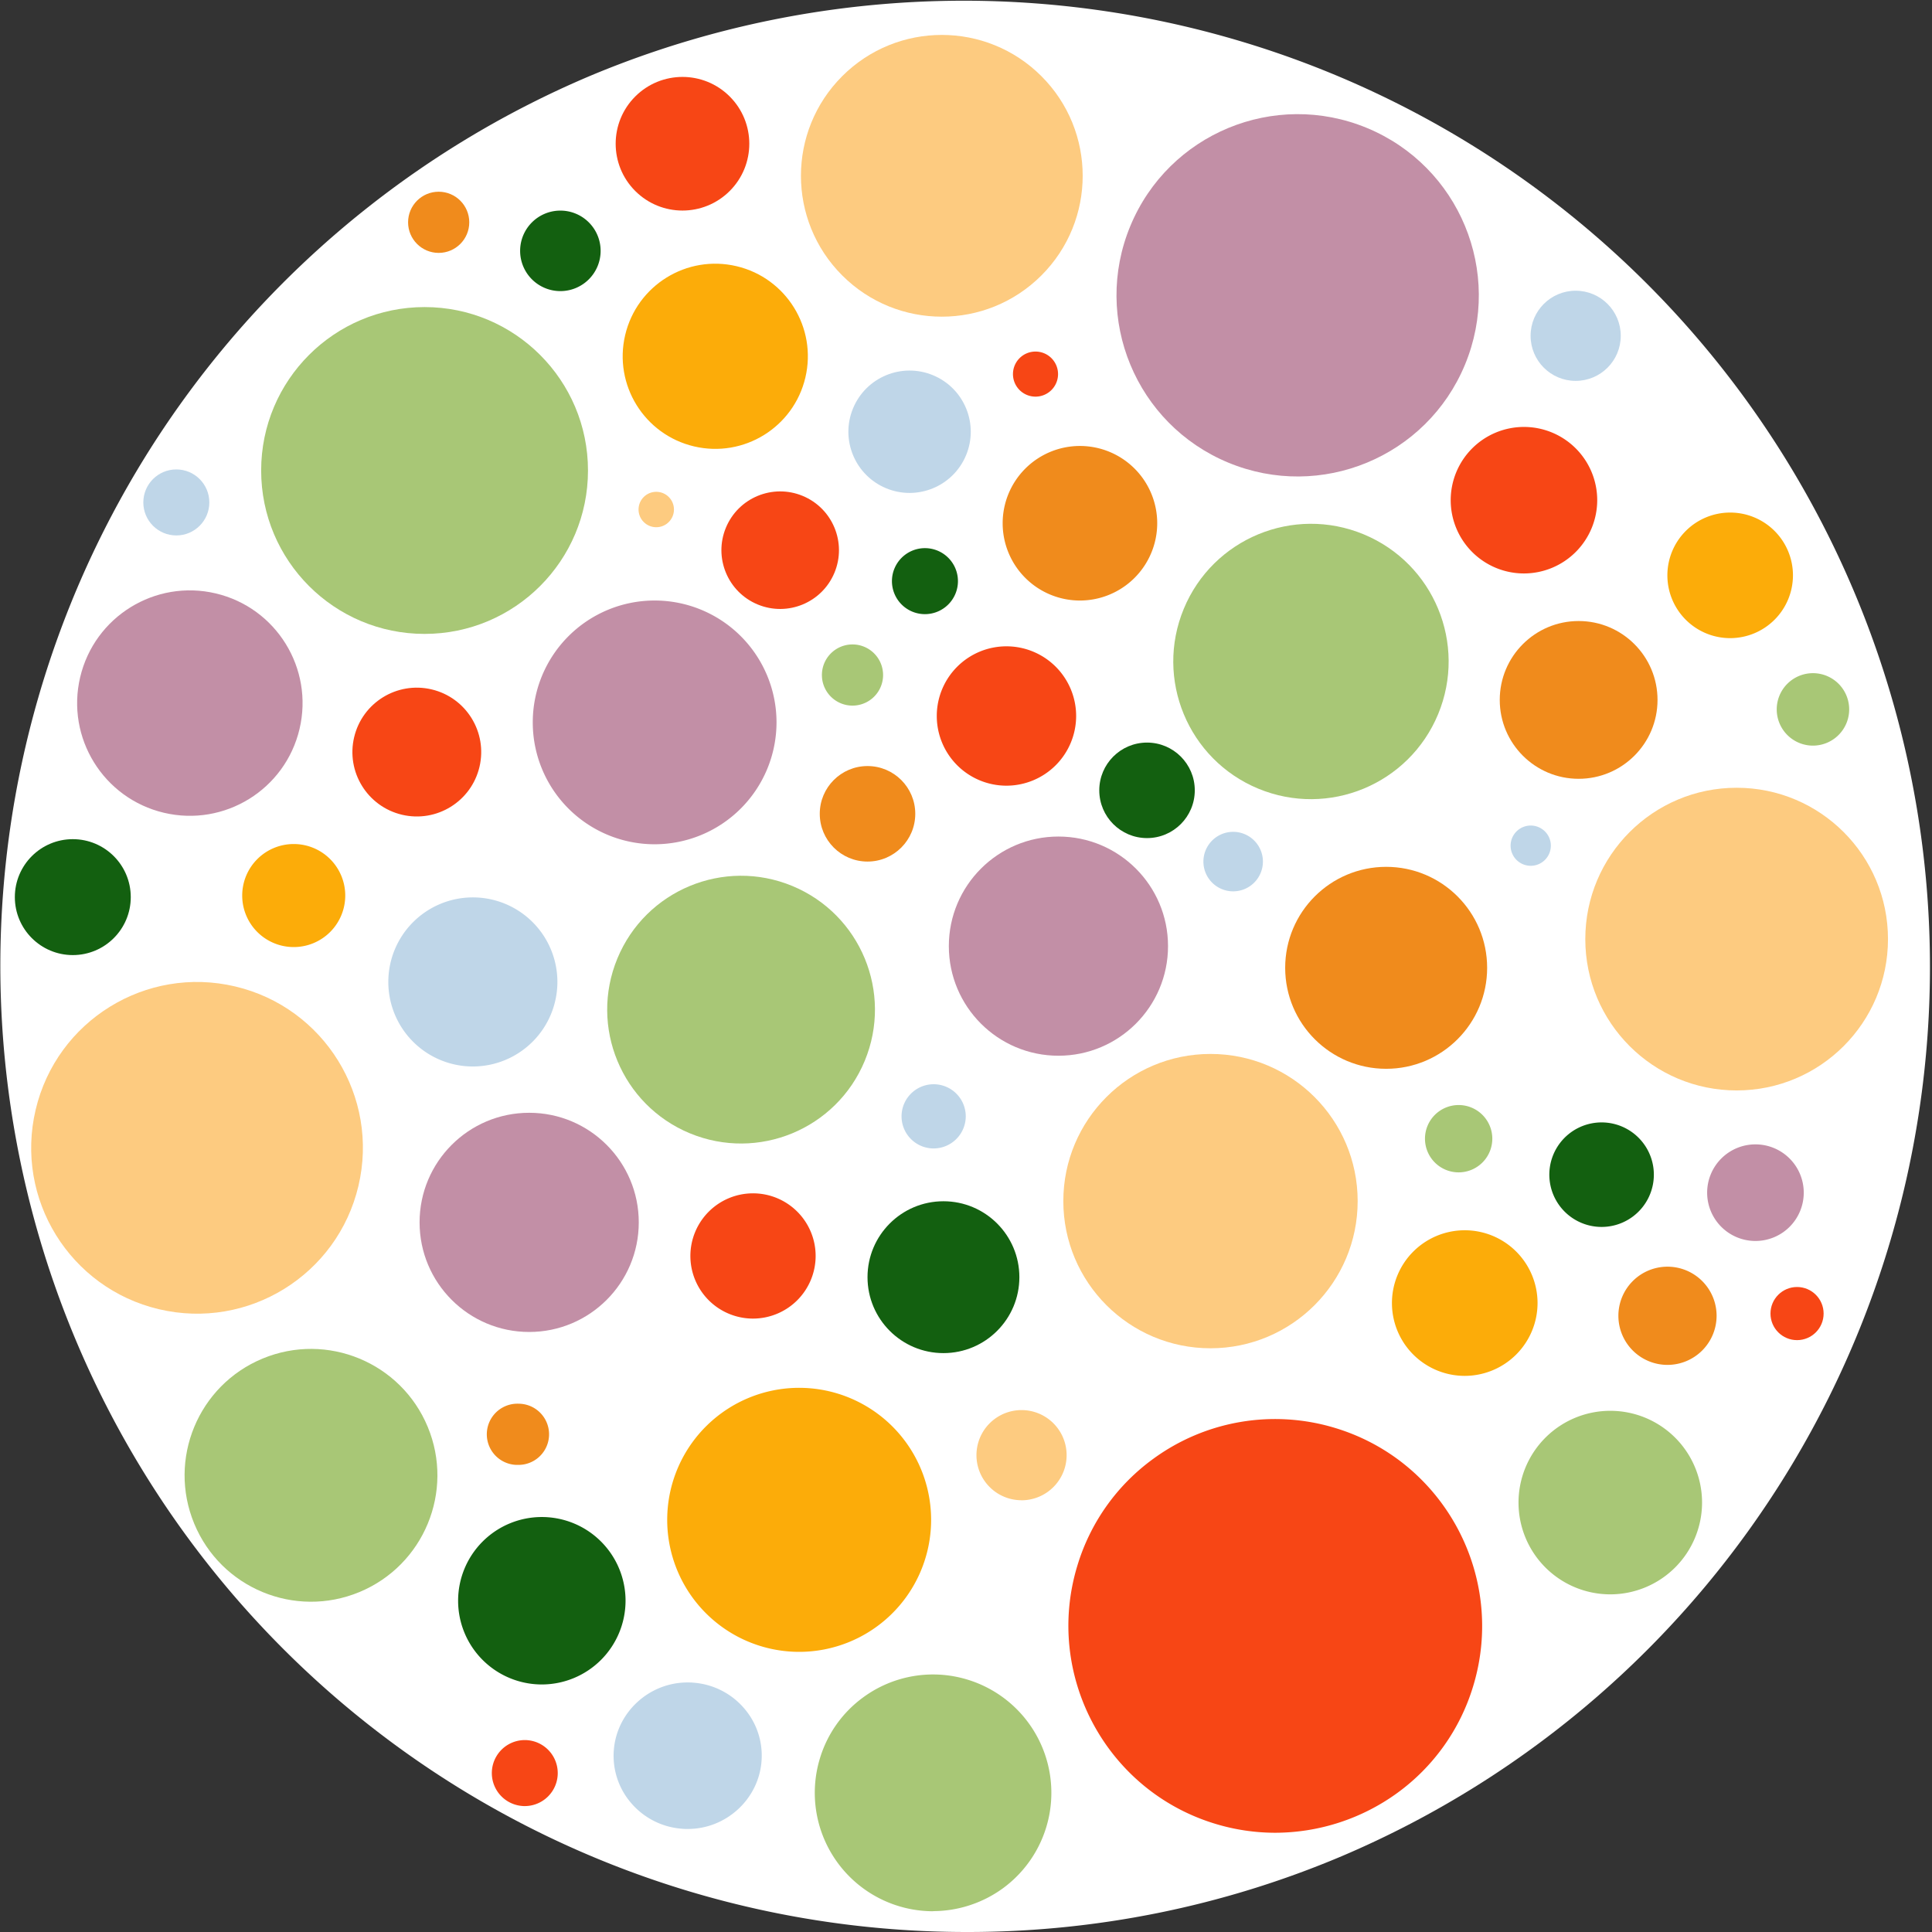
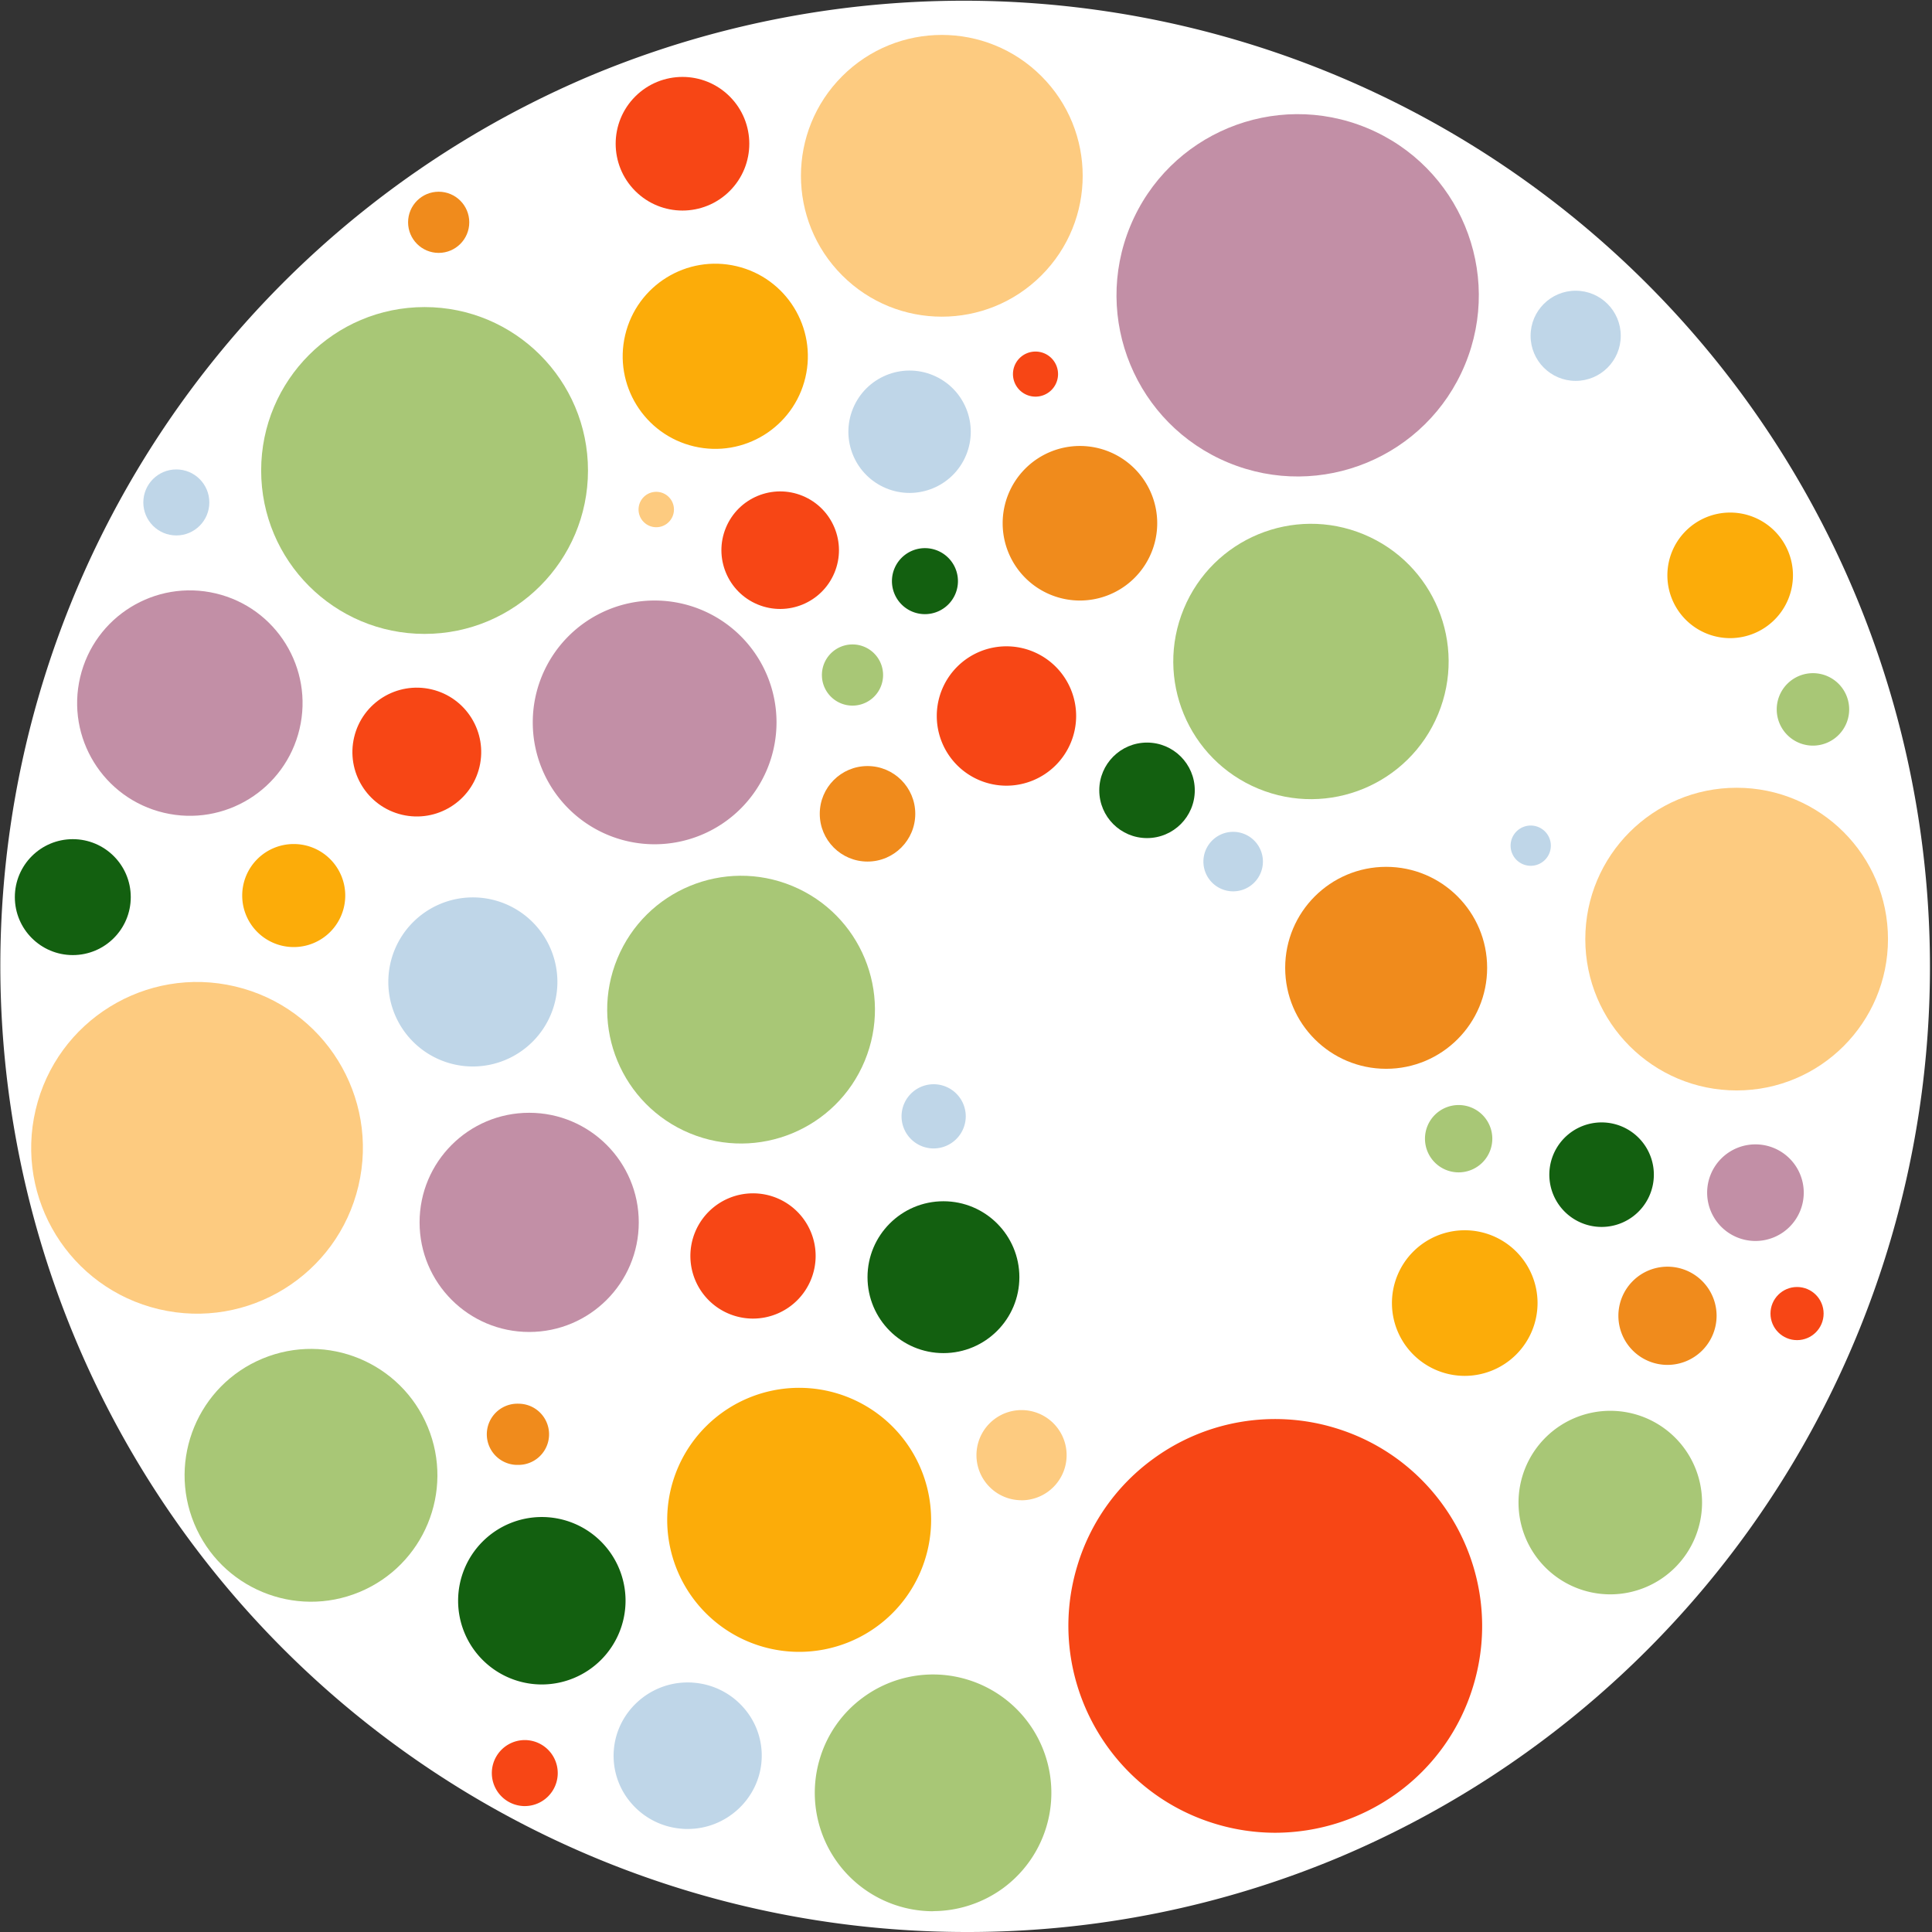
<svg xmlns="http://www.w3.org/2000/svg" viewBox="0 0 1200 1200">
  <rect x="0" y="0" width="1200" height="1200" fill="#333333" stroke="none" />
  <defs>
    <style>.cls-1{fill:#fff;}.cls-2{fill:#f74615;}.cls-3{fill:#fcac09;}.cls-4{fill:#a8c776;}.cls-5{fill:#fdcb80;}.cls-6{fill:#f08b1c;}.cls-7{fill:#136010;}.cls-8{fill:#c28fa6;}.cls-9{fill:#bfd6e8;}</style>
  </defs>
  <g id="Layer_2" data-name="Layer 2">
    <g id="Layer_1-2" data-name="Layer 1">
      <path class="cls-1" d="M600,1200A600.15,600.15,0,0,1,366.45,47.16a600.15,600.15,0,0,1,467.1,1105.68A596.28,596.28,0,0,1,600,1200Z" />
      <path class="cls-2" d="M625.14,488a43.28,43.28,0,1,1,43.27-43.28A43.32,43.32,0,0,1,625.14,488Z" />
      <path class="cls-3" d="M909.8,854.58A45.22,45.22,0,1,1,955,809.36,45.28,45.28,0,0,1,909.8,854.58Z" />
      <circle class="cls-4" cx="460.3" cy="627.11" r="83.14" transform="translate(-295.23 812.38) rotate(-67.5)" />
      <path class="cls-2" d="M467.72,819a38.9,38.9,0,1,1,38.89-38.9A38.94,38.94,0,0,1,467.72,819Z" />
-       <circle class="cls-5" cx="751.86" cy="746.03" r="91.41" />
      <circle class="cls-6" cx="860.97" cy="601.13" r="62.72" />
      <circle class="cls-7" cx="585.99" cy="793.28" r="47.16" />
-       <circle class="cls-8" cx="657.41" cy="587.66" r="68.07" />
      <circle class="cls-8" cx="328.68" cy="759.24" r="68.07" />
      <path class="cls-9" d="M293.7,662.41a52.51,52.51,0,1,1,52.51-52.51A52.57,52.57,0,0,1,293.7,662.41Z" />
      <path class="cls-9" d="M579.92,713.32a19.94,19.94,0,1,1,19.93-19.94A20,20,0,0,1,579.92,713.32Z" />
      <path class="cls-9" d="M765.94,553.63a18.48,18.48,0,1,1,18.48-18.48A18.5,18.5,0,0,1,765.94,553.63Z" />
-       <path class="cls-4" d="M906,728.18a20.91,20.91,0,1,1,20.9-20.91A20.93,20.93,0,0,1,906,728.18Z" />
+       <path class="cls-4" d="M906,728.18a20.91,20.91,0,1,1,20.9-20.91A20.93,20.93,0,0,1,906,728.18" />
      <path class="cls-8" d="M406.61,524.39a75.7,75.7,0,1,1,75.7-75.7A75.78,75.78,0,0,1,406.61,524.39Z" />
      <circle class="cls-6" cx="538.83" cy="505.47" r="29.66" />
      <circle class="cls-7" cx="712.44" cy="490.89" r="29.66" />
      <circle class="cls-5" cx="584.98" cy="109.2" r="87.5" transform="translate(94.12 445.62) rotate(-45)" />
      <path class="cls-2" d="M643.17,246.36a14,14,0,1,1,14-14A14,14,0,0,1,643.17,246.36Z" />
      <circle class="cls-8" cx="806" cy="183.42" r="112.5" transform="translate(328.1 857.88) rotate(-67.5)" />
-       <path class="cls-2" d="M946.56,356.18a45.5,45.5,0,1,1,45.5-45.5A45.55,45.55,0,0,1,946.56,356.18Z" />
      <path class="cls-3" d="M1074.64,396.36a39,39,0,1,1,39-39A39.05,39.05,0,0,1,1074.64,396.36Z" />
      <circle class="cls-4" cx="814.26" cy="410.85" r="85.5" transform="translate(123.08 1005.91) rotate(-67.5)" />
      <circle class="cls-2" cx="258.89" cy="467.15" r="40" transform="translate(-255.24 611.78) rotate(-76.72)" />
      <circle class="cls-5" cx="1078.66" cy="583.29" r="94" />
      <path class="cls-7" d="M336.54,1046.25a52,52,0,1,1,52-52A52.06,52.06,0,0,1,336.54,1046.25Z" />
-       <circle class="cls-6" cx="980.52" cy="434.73" r="49" />
      <circle class="cls-4" cx="263.71" cy="292.23" r="101.5" />
      <circle class="cls-5" cx="122.38" cy="712.97" r="103" transform="translate(-599.63 668.27) rotate(-76.72)" />
      <circle class="cls-3" cx="444.29" cy="221.31" r="57.5" transform="translate(126.82 602.87) rotate(-76.72)" />
      <circle class="cls-8" cx="117.92" cy="436.73" r="70" transform="translate(-334.22 451.15) rotate(-76.72)" />
      <circle class="cls-4" cx="193.17" cy="916.35" r="78.5" transform="translate(-335.97 143.67) rotate(-22.5)" />
      <circle class="cls-9" cx="564.95" cy="268.16" r="38" transform="translate(101.01 687.49) rotate(-67.5)" />
      <path class="cls-6" d="M670.77,373a48,48,0,1,1,48-48A48.05,48.05,0,0,1,670.77,373Z" />
      <circle class="cls-2" cx="423.9" cy="89.28" r="41.5" transform="translate(61.03 325.89) rotate(-45)" />
      <path class="cls-5" d="M634.52,931.83A28,28,0,1,1,661.28,912a28.07,28.07,0,0,1-26.76,19.86Z" />
      <path class="cls-2" d="M792.14,1138.36a128.32,128.32,0,0,1-37.43-5.6c-67.78-20.6-106.16-92.5-85.55-160.27a127.28,127.28,0,0,1,47.09-66.34A128.21,128.21,0,0,1,829.47,887c67.78,20.61,106.16,92.51,85.55,160.28a127.38,127.38,0,0,1-47.1,66.34A129.59,129.59,0,0,1,792.14,1138.36Z" />
      <path class="cls-4" d="M579.58,1187.11a73.55,73.55,0,0,1-70.34-94.87,72.89,72.89,0,0,1,26.93-38,73.29,73.29,0,0,1,64.75-11,73.49,73.49,0,0,1,22,129.62,74.15,74.15,0,0,1-43.34,14.18Z" />
      <path class="cls-9" d="M950.76,537.76a12.5,12.5,0,1,1,12.5-12.5A12.51,12.51,0,0,1,950.76,537.76Z" />
-       <path class="cls-7" d="M348.06,180.81a25,25,0,1,1,25-25A25,25,0,0,1,348.06,180.81Z" />
      <circle class="cls-6" cx="272.47" cy="138.08" r="19" />
      <circle class="cls-9" cx="109.52" cy="312.07" r="20.5" />
      <path class="cls-3" d="M182.44,588.24a32,32,0,1,1,32-32A32,32,0,0,1,182.44,588.24Z" />
      <path class="cls-4" d="M1126.06,463.12a22.5,22.5,0,1,1,22.5-22.5A22.52,22.52,0,0,1,1126.06,463.12Z" />
      <path class="cls-3" d="M496.42,1026c-2.08,0-4.19-.08-6.27-.24A82,82,0,0,1,496.2,862c2.08,0,4.18.07,6.27.23A82,82,0,0,1,496.42,1026Z" />
      <path class="cls-6" d="M322.15,909.87c-.48,0-1,0-1.46,0a19,19,0,0,1,1.38-38q.74,0,1.47.06a19,19,0,0,1-1.39,37.94Z" />
      <path class="cls-9" d="M427.19,1136c-1.17,0-2.35,0-3.52-.13a45.87,45.87,0,0,1-31.42-15.7,44.91,44.91,0,0,1-11-33.08c1.8-23.6,21.92-42.09,45.8-42.09,1.17,0,2.35,0,3.52.14a45.83,45.83,0,0,1,31.43,15.7,44.89,44.89,0,0,1,11,33.08C471.19,1117.49,451.07,1136,427.19,1136Z" />
      <path class="cls-2" d="M326,1121.79c-.53,0-1.06,0-1.58-.06a20.5,20.5,0,0,1,1.5-40.94c.52,0,1.05,0,1.57.06a20.5,20.5,0,0,1-1.49,40.94Z" />
      <path class="cls-8" d="M1090.34,770.79a30,30,0,1,1,30-30A30,30,0,0,1,1090.34,770.79Z" />
      <path class="cls-7" d="M994.74,762.07a32.46,32.46,0,1,1,12.65-2.55A32.54,32.54,0,0,1,994.74,762.07Z" />
      <path class="cls-4" d="M1000.18,990.28a57,57,0,1,1,57-57A57.06,57.06,0,0,1,1000.18,990.28Z" />
      <path class="cls-6" d="M1035.71,847.76a30.5,30.5,0,1,1,30.5-30.5A30.54,30.54,0,0,1,1035.71,847.76Z" />
      <circle class="cls-2" cx="1116.18" cy="815.88" r="16.5" />
      <circle class="cls-2" cx="484.58" cy="341.73" r="36.5" transform="translate(-16.57 658.65) rotate(-67.5)" />
      <circle class="cls-5" cx="407.61" cy="316.47" r="11" />
      <path class="cls-4" d="M529.5,438.27a19,19,0,1,1,19-19A19,19,0,0,1,529.5,438.27Z" />
      <circle class="cls-7" cx="45.22" cy="557.22" r="36" />
      <path class="cls-7" d="M574.51,381.46A20.5,20.5,0,1,1,595,361,20.52,20.52,0,0,1,574.51,381.46Z" />
      <circle class="cls-9" cx="978.68" cy="208.57" r="28" />
    </g>
  </g>
</svg>